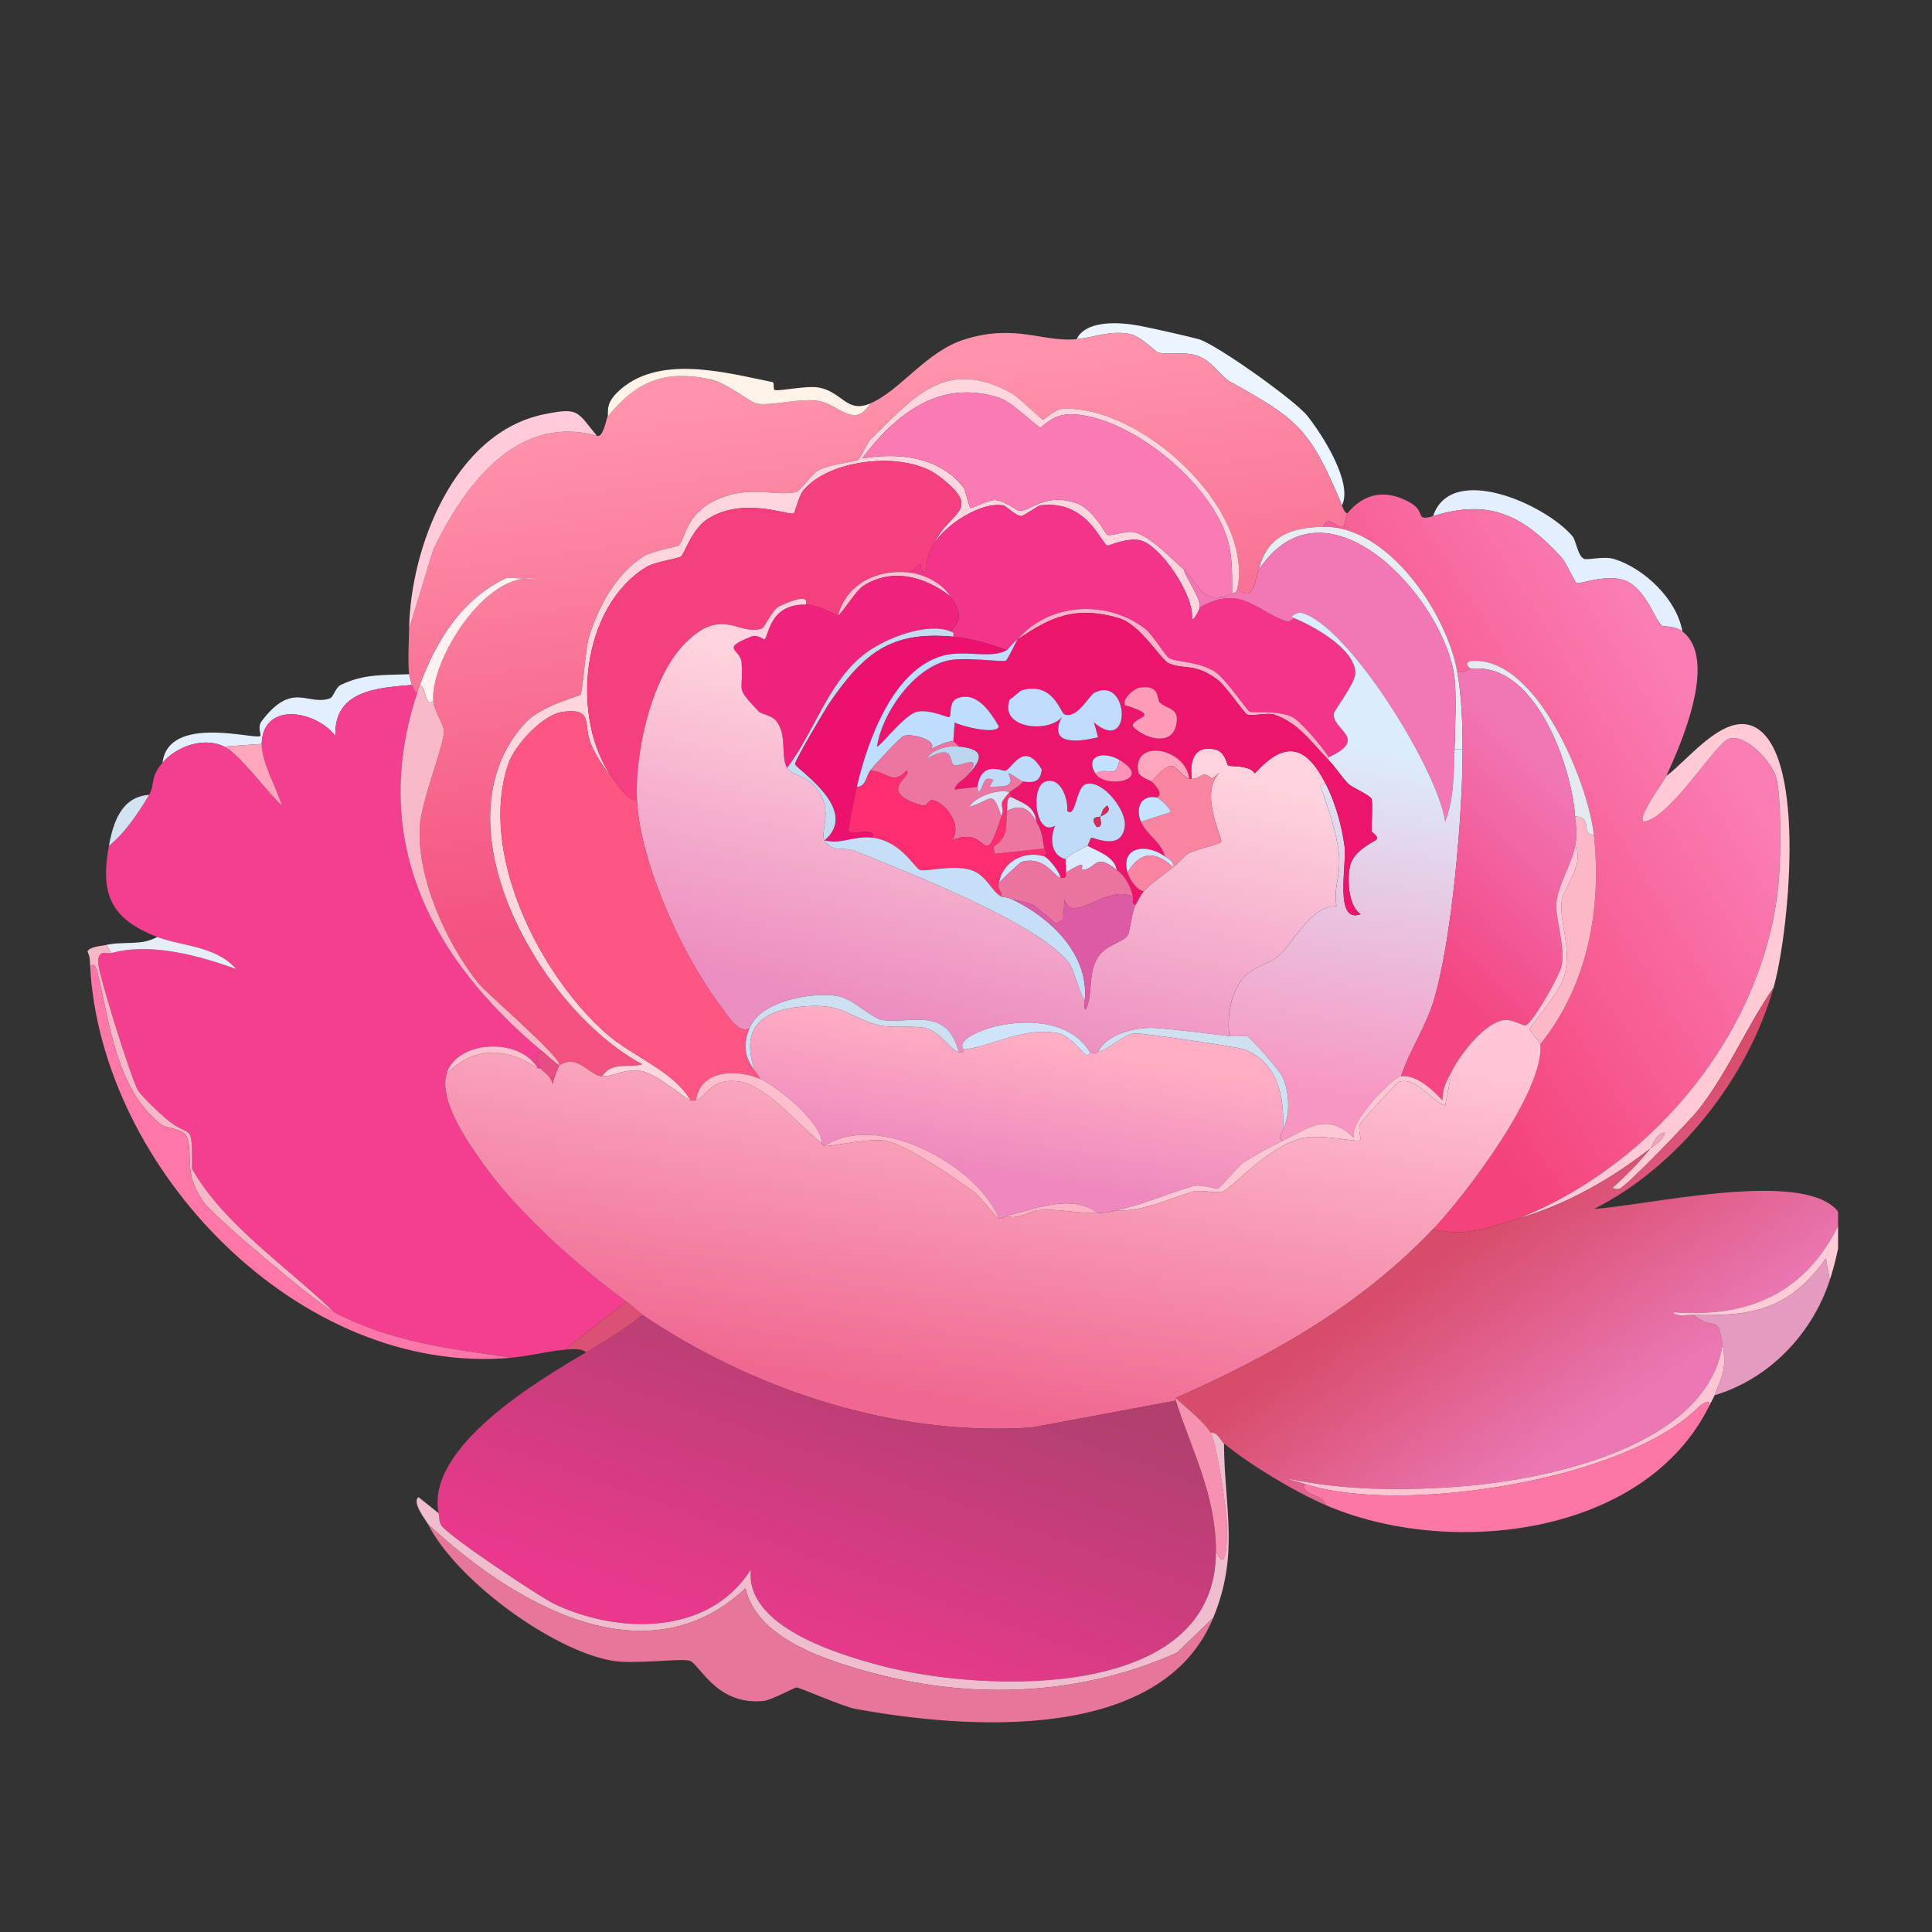
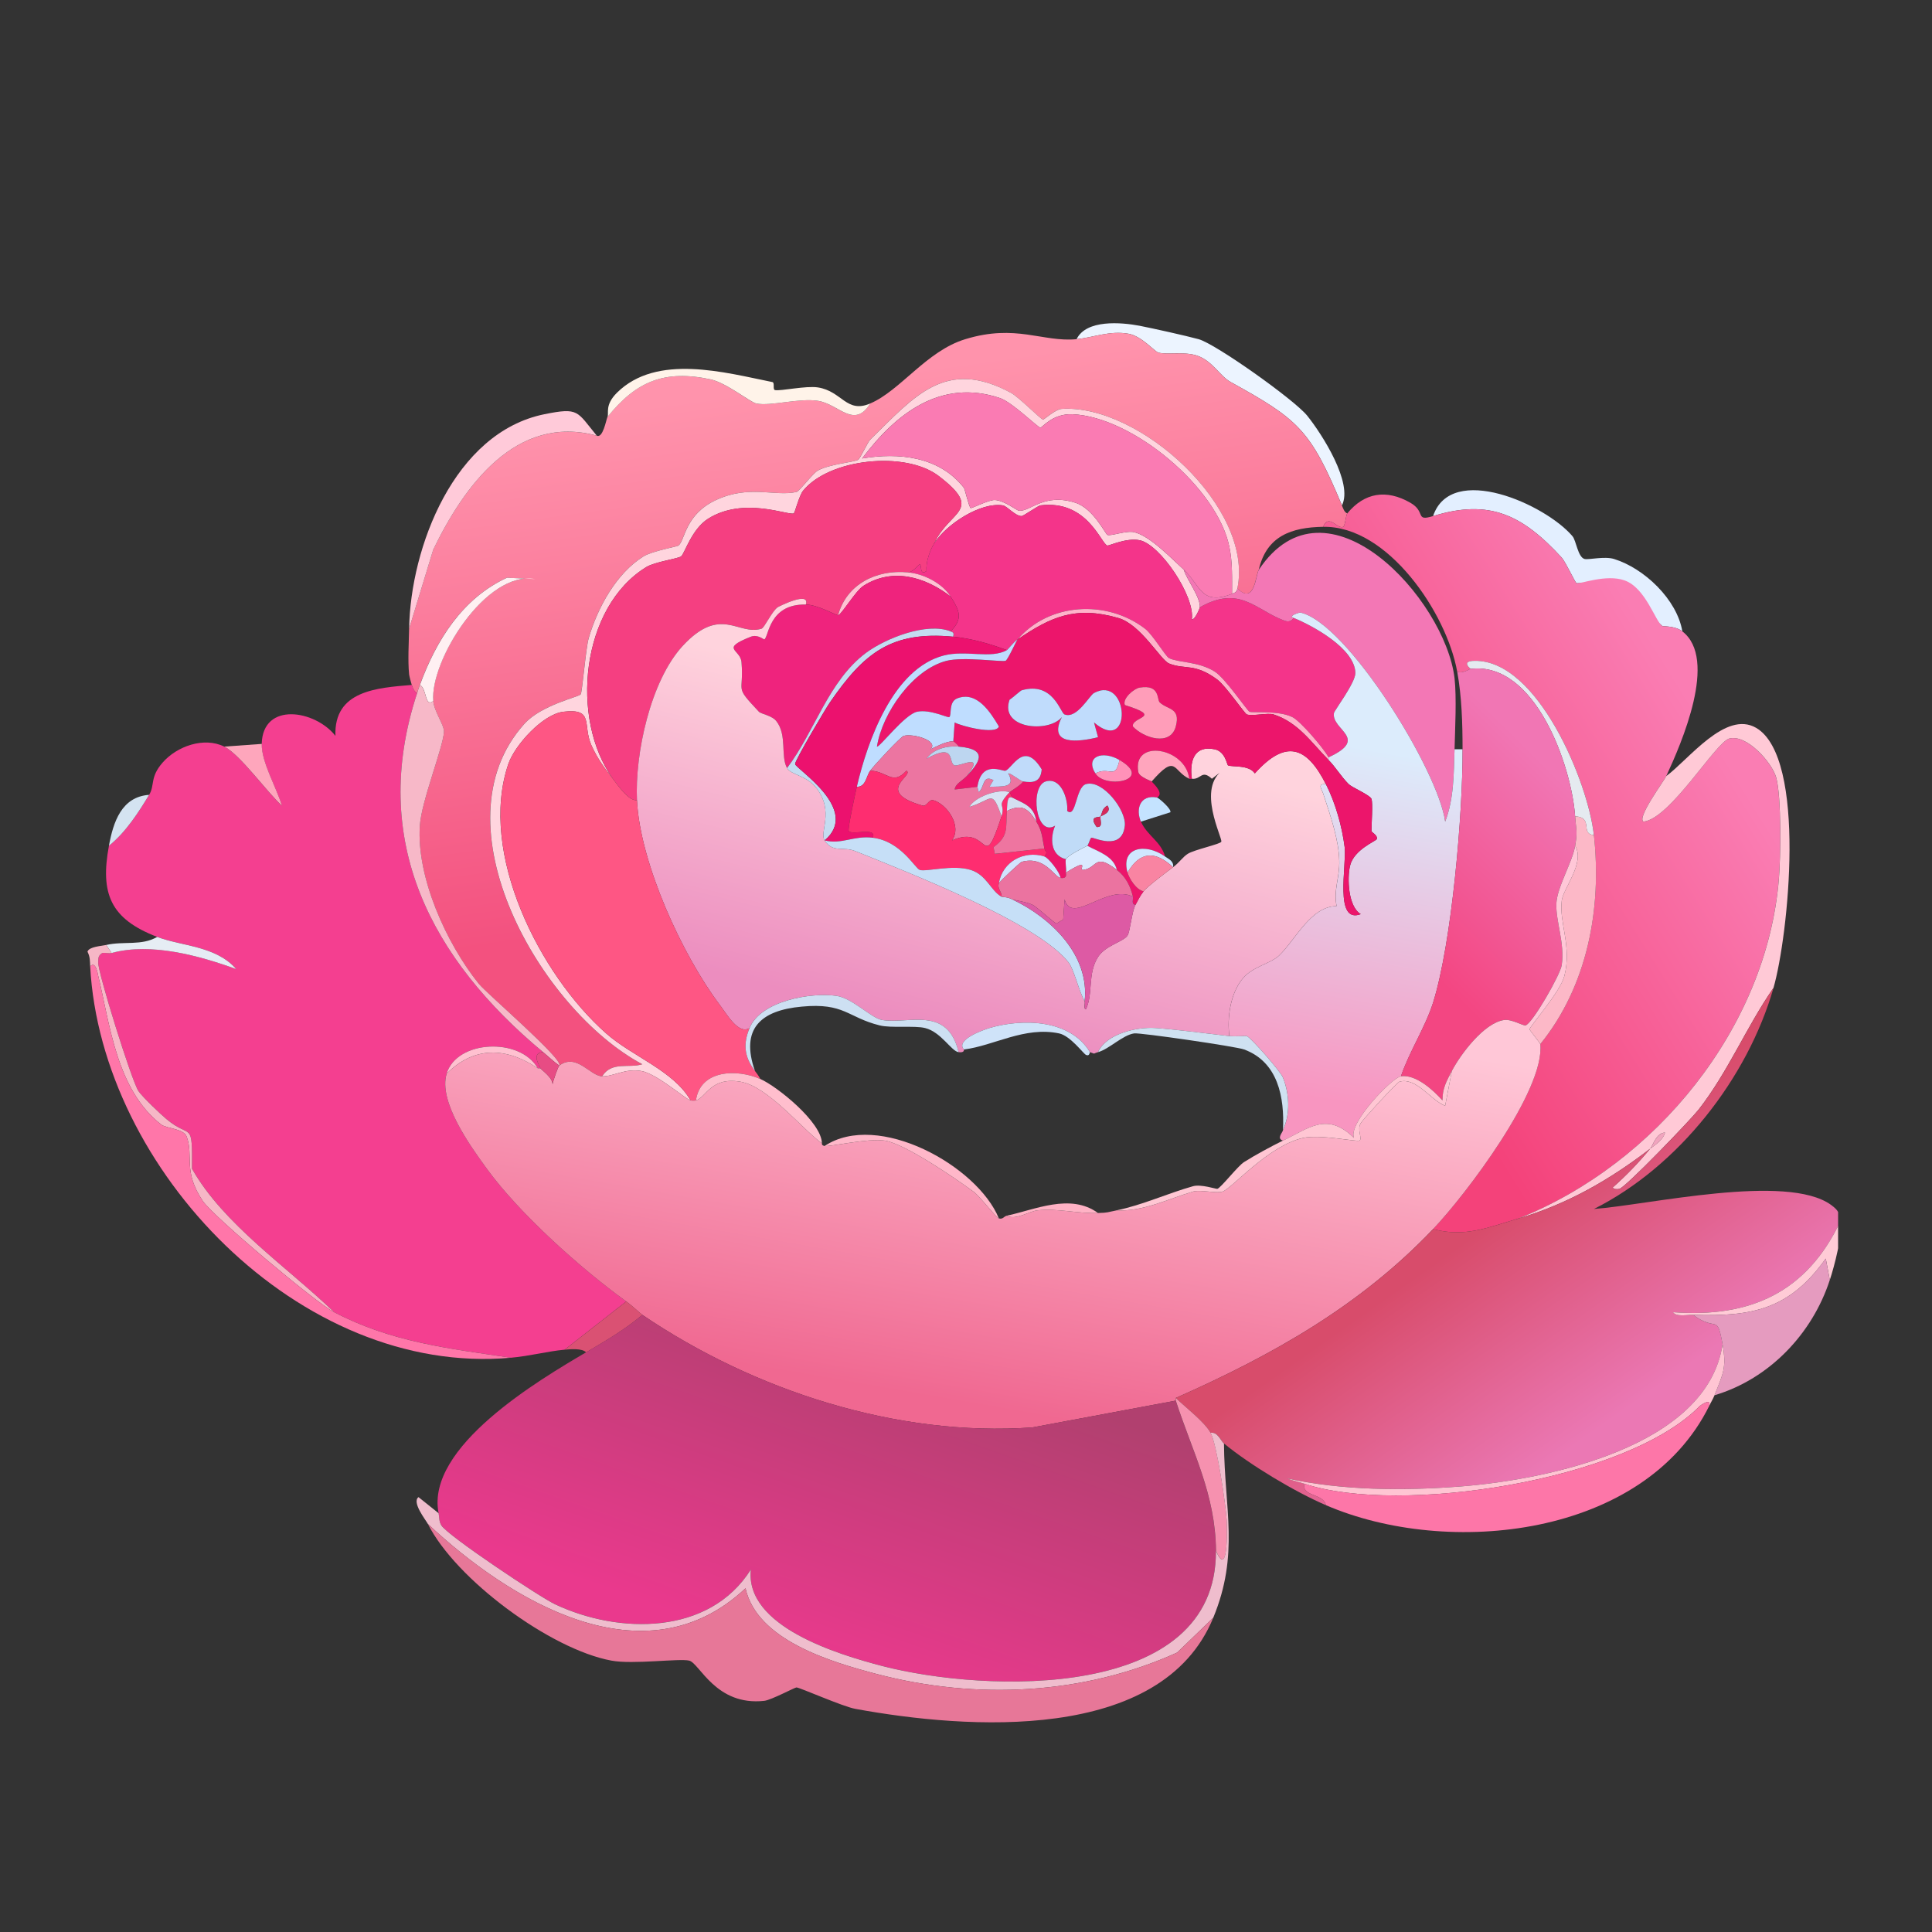
<svg xmlns="http://www.w3.org/2000/svg" width="182" height="182" viewBox="0 0 182 182" fill="none">
  <rect x="0" y="0" width="182" height="182" fill="#333333" stroke="none" />
  <g clip-path="url(#clip0_1227_45040)">
    <path d="M126.416 47.605C123.436 40.46 122.325 39.525 115.937 35.99C114.876 35.41 114.195 33.92 112.654 33.465C111.417 33.112 109.902 33.44 109.119 33.213C108.766 33.112 107.554 31.672 106.342 31.445C104.524 31.117 103.009 31.799 101.418 31.95C102.327 30.082 105.61 30.359 107.352 30.688C108.64 30.94 111.695 31.622 112.907 31.95C114.498 32.38 121.896 37.632 123.133 39.147C124.573 40.939 127.476 45.51 126.416 47.605Z" fill="#ECF4FF" />
    <path d="M101.412 31.952C103.002 31.8 104.517 31.118 106.335 31.447C107.547 31.674 108.759 33.113 109.113 33.214C109.896 33.441 111.411 33.113 112.648 33.467C114.188 33.921 114.87 35.411 115.931 35.992C122.319 39.527 123.43 40.461 126.41 47.607C126.511 47.859 126.637 48.264 126.915 48.364C126.788 48.516 126.713 49.526 126.536 49.627C126.006 49.905 125.172 48.339 124.642 49.627C121.662 49.678 119.314 50.486 118.582 53.667C118.279 54.122 118.203 57.051 116.562 55.435C118.127 47.834 107.345 38.062 100.023 38.517C99.442 38.542 98.356 39.527 98.255 39.527C98.053 39.527 95.983 37.406 95.225 37.002C89.039 33.669 86.135 37.355 81.969 41.421C81.741 41.648 81.034 43.188 80.832 43.314C80.454 43.542 78.13 43.718 77.045 44.324C76.565 44.577 75.302 46.294 75.025 46.344C72.979 46.799 70.606 45.638 67.45 47.102C64.52 48.465 64.546 50.864 63.914 51.395C63.788 51.496 61.465 51.9 60.632 52.405C58.056 53.995 56.289 57.253 55.456 60.106C55.178 61.066 54.85 65.207 54.698 65.409C54.521 65.661 51.011 66.393 49.395 68.186C40.861 77.655 50.936 95.154 60.506 100.254C59.218 100.658 57.627 99.951 56.718 101.391C55.582 101.365 54.319 99.168 52.678 100.381C53.158 99.85 45.835 93.588 45.103 92.679C42.048 88.892 39.219 82.629 39.548 77.781C39.699 75.458 41.745 70.408 41.82 68.944C41.846 68.287 40.911 67.075 40.81 66.04C40.482 62.278 45.759 53.718 50.406 54.551L47.754 54.425C43.537 56.369 41.088 60.333 39.548 64.525C39.447 64.777 39.371 65.03 39.295 65.282C39.017 65.181 38.866 64.752 38.79 64.525C38.74 64.399 38.538 63.616 38.538 63.515C38.411 62.252 38.513 60.535 38.538 59.222L40.81 51.773C43.689 45.84 48.587 38.971 56.213 41.042C56.794 41.32 57.097 39.577 57.223 39.274C59.925 35.916 62.602 34.805 66.945 35.739C68.434 36.068 70.656 37.886 71.237 38.012C72.601 38.29 75.252 37.482 77.045 37.759C79.014 38.062 80.454 40.461 81.969 38.012C84.822 36.8 87.271 33.063 90.933 31.952C95.705 30.487 98.23 32.255 101.412 31.952Z" fill="url(#paint0_linear_1227_45040)" />
    <path d="M81.976 38.011C80.461 40.461 79.022 38.062 77.052 37.759C75.259 37.481 72.608 38.289 71.245 38.011C70.664 37.885 68.442 36.067 66.952 35.739C62.609 34.805 59.932 35.916 57.23 39.274C57.382 38.895 56.953 38.163 58.114 37.001C61.877 33.264 68.341 35.108 72.76 35.991C73.012 36.042 72.76 36.698 73.012 36.749C73.567 36.85 75.916 36.32 77.052 36.496C79.325 36.85 79.729 38.971 81.976 38.011Z" fill="#FFF3E9" />
    <path d="M116.566 55.435C116.491 55.789 116.364 55.814 116.061 55.94C116.061 54.476 116.112 52.961 115.809 51.522C114.698 45.966 106.719 39.275 101.037 39.023C99.143 38.947 98.184 40.285 98.007 40.285C97.78 40.285 95.381 37.911 94.219 37.507C88.639 35.614 84.372 38.972 81.216 43.189C84.65 42.608 88.488 42.987 90.811 45.966C90.886 46.067 91.29 47.81 91.442 47.86C91.543 47.911 93.134 47.077 93.715 47.103C94.573 47.128 95.836 48.113 95.987 48.113C97.098 48.188 98.335 46.421 101.29 47.355C102.981 47.885 104.118 50.284 104.32 50.385C104.598 50.537 106.087 49.956 106.845 50.133C108.335 50.486 110.355 52.607 111.516 53.668C111.794 54.602 113.082 56.243 113.031 57.203C113.031 57.279 112.551 58.44 112.274 58.339C112.577 56.142 109.269 51.269 107.35 50.89C106.138 50.638 104.471 51.42 104.32 51.395C103.739 51.269 102.451 47.052 98.007 47.608C97.805 47.633 96.391 48.618 96.24 48.618C95.634 48.618 94.851 47.658 94.472 47.608C92.351 47.279 89.144 49.4 88.033 51.143C89.422 48.087 92.755 48.138 88.412 44.83C85.281 42.456 78.135 43.189 75.66 46.219C75.282 46.673 74.878 48.315 74.777 48.365C74.272 48.592 70.055 46.749 66.697 48.87C65.156 49.855 64.5 52.127 64.171 52.405C63.894 52.633 61.722 52.91 60.889 53.415C54.728 57.178 53.667 67.707 57.733 73.363C56.899 72.277 56.293 71.495 55.712 70.207C54.854 68.288 56.016 66.697 53.061 67.05C51.142 67.278 48.491 70.182 47.885 71.974C45.032 80.358 50.839 91.821 57.101 97.351C59.551 99.523 63.464 100.861 65.055 103.664C64.601 103.563 61.848 101.113 60.384 100.886C58.869 100.634 57.808 101.416 56.722 101.391C57.632 99.952 59.222 100.659 60.51 100.255C50.94 95.154 40.865 77.656 49.4 68.187C51.016 66.394 54.526 65.662 54.703 65.409C54.854 65.207 55.182 61.066 55.46 60.107C56.293 57.253 58.061 53.996 60.636 52.405C61.47 51.9 63.793 51.496 63.919 51.395C64.55 50.865 64.525 48.466 67.454 47.103C70.61 45.638 72.984 46.8 75.029 46.345C75.307 46.295 76.569 44.578 77.049 44.325C78.135 43.719 80.458 43.542 80.837 43.315C81.039 43.189 81.746 41.648 81.973 41.421C86.139 37.356 89.043 33.669 95.23 37.002C95.987 37.406 98.058 39.528 98.26 39.528C98.361 39.528 99.446 38.543 100.027 38.517C107.35 38.063 118.132 47.835 116.566 55.435Z" fill="#FFD5DE" />
    <path d="M116.065 55.941C113.111 57.102 113.086 55.108 111.52 53.669C110.359 52.608 108.339 50.487 106.849 50.133C106.091 49.957 104.602 50.537 104.324 50.386C104.122 50.285 102.986 47.886 101.294 47.356C98.34 46.422 97.102 48.189 95.991 48.113C95.84 48.113 94.577 47.129 93.719 47.103C93.138 47.078 91.547 47.911 91.446 47.861C91.295 47.81 90.891 46.068 90.815 45.967C88.492 42.987 84.654 42.609 81.22 43.19C84.376 38.973 88.643 35.614 94.224 37.508C95.385 37.912 97.784 40.286 98.011 40.286C98.188 40.286 99.148 38.947 101.041 39.023C106.723 39.276 114.702 45.967 115.813 51.522C116.116 52.961 116.065 54.477 116.065 55.941Z" fill="#FA7BB3" />
    <path d="M56.216 41.039C48.591 38.969 43.692 45.837 40.814 51.771L38.541 59.219C38.667 51.569 42.783 40.736 51.292 39.019C54.55 38.363 54.323 38.741 56.216 41.039Z" fill="#FFCAD9" />
    <path d="M88.036 51.139C87.606 51.795 87.203 52.957 87.278 53.79C86.597 54.295 86.849 53.134 86.647 53.159C86.571 53.159 85.965 53.942 85.511 53.916C82.582 53.639 79.754 55.002 78.946 57.956C78.794 57.982 77.052 56.972 75.915 56.947C76.345 55.633 73.391 57.123 73.264 57.199C72.709 57.603 72.027 59.118 71.749 59.219C69.552 59.926 67.911 56.947 64.3 60.86C61.27 64.168 59.806 71.011 60.008 75.379C59.25 75.455 58.341 74.167 57.735 73.359C53.67 67.703 54.73 57.174 60.892 53.411C61.725 52.906 63.896 52.629 64.174 52.401C64.502 52.124 65.159 49.851 66.699 48.866C70.057 46.745 74.274 48.589 74.779 48.361C74.88 48.311 75.284 46.669 75.663 46.215C78.138 43.185 85.284 42.453 88.415 44.826C92.758 48.134 89.425 48.084 88.036 51.139Z" fill="#F53F81" />
-     <path d="M158.482 59.473C157.8 58.943 156.664 59.019 156.588 58.968C155.932 58.514 155.023 55.383 153.053 54.676C151.286 54.044 148.836 55.054 148.508 54.928C148.382 54.878 147.498 52.959 147.119 52.529C143.407 48.489 140.302 46.974 134.999 48.615C136.716 43.54 145.579 47.505 148.129 50.509C148.483 50.913 148.634 52.479 149.266 52.656C149.644 52.757 151.134 52.378 152.043 52.656C154.896 53.539 157.977 56.468 158.482 59.473Z" fill="#E3EFFF" />
+     <path d="M158.482 59.473C157.8 58.943 156.664 59.019 156.588 58.968C151.286 54.044 148.836 55.054 148.508 54.928C148.382 54.878 147.498 52.959 147.119 52.529C143.407 48.489 140.302 46.974 134.999 48.615C136.716 43.54 145.579 47.505 148.129 50.509C148.483 50.913 148.634 52.479 149.266 52.656C149.644 52.757 151.134 52.378 152.043 52.656C154.896 53.539 157.977 56.468 158.482 59.473Z" fill="#E3EFFF" />
    <path d="M134.997 48.618C140.3 46.977 143.406 48.492 147.117 52.532C147.496 52.962 148.38 54.881 148.506 54.931C148.835 55.057 151.284 54.047 153.051 54.679C155.021 55.386 155.93 58.517 156.586 58.971C156.662 59.022 157.798 58.946 158.48 59.476C161.864 62.077 158.404 70.006 156.965 73.112C156.763 73.566 154.162 77.05 154.819 77.404C157.344 77.126 161.611 69.93 162.899 69.576C164.54 69.147 166.914 71.824 167.318 73.238C167.823 75.056 167.747 80.788 167.57 82.833C166.409 96.872 155.93 109.649 143.077 114.775C140.022 115.684 137.977 116.568 134.997 115.785C138.027 112.603 145.552 102.705 145.097 98.362C149.542 92.883 150.905 85.585 150.148 78.667C149.617 73.718 144.87 62.153 138.911 62.254C138.204 62.254 137.926 62.481 138.532 63.011C138.457 63.011 137.724 63.516 137.27 63.264C136.285 57.759 130.73 49.502 124.645 49.629C125.175 48.341 126.008 49.906 126.538 49.629C126.715 49.528 126.791 48.517 126.917 48.366C128.533 46.396 130.604 46.068 132.851 47.356C134.366 48.215 133.255 49.149 134.997 48.618Z" fill="url(#paint1_linear_1227_45040)" />
    <path d="M113.034 57.202C116.796 55.081 118.261 57.455 120.988 58.465C121.669 58.717 121.821 58.187 121.871 58.212C123.664 58.944 127.629 61.091 127.679 63.389C127.704 64.298 125.684 66.949 125.659 67.176C125.407 68.767 129.043 69.55 125.154 71.343C124.649 70.433 122.503 67.934 121.745 67.555C120.432 66.898 118.008 67.176 117.705 67.05C117.478 66.949 115.407 63.868 114.423 63.262C112.908 62.303 110.989 62.429 110.13 62C109.802 61.848 108.59 59.778 107.857 59.222C104.221 56.445 98.793 56.798 95.864 60.232C95.434 60.535 94.954 61.192 94.853 61.242C93.212 60.636 91.571 60.157 89.803 59.98C89.854 59.651 89.879 59.601 89.551 59.475C90.738 58.288 90.409 57.531 89.551 56.192C88.743 54.93 87.001 54.046 85.511 53.92C85.965 53.945 86.571 53.162 86.647 53.162C86.849 53.137 86.597 54.298 87.278 53.793C87.203 52.96 87.606 51.799 88.036 51.142C89.147 49.4 92.354 47.279 94.475 47.607C94.853 47.657 95.636 48.617 96.242 48.617C96.394 48.617 97.808 47.632 98.01 47.607C102.454 47.051 103.742 51.268 104.322 51.395C104.474 51.42 106.14 50.637 107.352 50.89C109.271 51.268 112.579 56.142 112.276 58.339C112.554 58.44 113.034 57.278 113.034 57.202Z" fill="#F4348A" />
-     <path d="M137.272 63.262C137.702 65.61 137.777 68.186 137.777 70.584H137.02C137.07 68.665 137.222 65.711 137.02 63.893C136.136 56.419 124.925 44.147 118.587 53.666C119.319 50.485 121.667 49.677 124.647 49.626C130.732 49.5 136.288 57.757 137.272 63.262Z" fill="#E8EDF1" />
    <path d="M137.023 70.584C136.947 72.857 136.972 75.256 136.139 77.402C135.508 72.605 126.897 58.666 122.504 57.707C122.428 57.681 121.291 58.035 121.872 58.212C121.822 58.186 121.67 58.717 120.988 58.464C118.261 57.454 116.797 55.081 113.035 57.202C113.085 56.242 111.797 54.601 111.52 53.667C113.085 55.106 113.11 57.101 116.065 55.939C116.368 55.813 116.494 55.788 116.57 55.434C118.211 57.05 118.287 54.121 118.59 53.667C124.928 44.147 136.139 56.419 137.023 63.893C137.225 65.711 137.073 68.665 137.023 70.584Z" fill="#F377B5" />
    <path d="M85.513 53.918C87.003 54.044 88.745 54.928 89.553 56.191C87.155 54.347 84.099 53.438 81.347 55.181C80.59 55.66 79.276 57.908 78.948 57.958C79.756 55.004 82.584 53.64 85.513 53.918Z" fill="#FFC2D3" />
    <path d="M89.547 56.19C90.405 57.529 90.734 58.286 89.547 59.473C87.3 58.589 83.436 60.129 81.593 61.493C78.033 64.144 76.745 68.942 74.144 72.35C73.513 71.24 74.169 69.245 73.134 67.932C72.73 67.401 71.67 67.25 71.493 67.048C69.094 64.498 70.104 65.407 69.852 62.377C69.751 61.139 67.781 61.139 70.735 59.978C71.367 59.725 71.947 60.255 71.998 60.23C72.427 60.028 72.402 56.872 75.912 56.948C77.048 56.973 78.79 57.983 78.942 57.958C79.27 57.907 80.583 55.66 81.341 55.18C84.093 53.438 87.148 54.347 89.547 56.19Z" fill="#EF237D" />
    <path d="M40.819 66.039C39.986 66.67 40.238 64.877 39.557 64.524C41.097 60.332 43.546 56.368 47.763 54.424L50.414 54.55C45.768 53.717 40.491 62.277 40.819 66.039Z" fill="#FFF0F2" />
    <path d="M75.912 56.949C72.402 56.873 72.427 60.03 71.998 60.232C71.947 60.257 71.367 59.727 70.735 59.979C67.781 61.141 69.75 61.141 69.851 62.378C70.104 65.408 69.094 64.499 71.493 67.049C71.669 67.251 72.73 67.403 73.134 67.933C74.169 69.246 73.513 71.241 74.144 72.352C74.523 73.008 76.013 73.059 76.922 74.246C78.613 76.468 77.174 78.387 77.679 79.169C78.462 80.382 79.396 79.7 80.583 80.18C85.33 82.099 97.728 86.896 100.657 90.659C101.162 91.29 101.642 93.385 102.172 94.32C102.248 94.446 102.046 95.077 102.298 95.077C103.005 93.562 102.425 91.744 103.435 90.153C104.116 89.068 105.833 88.714 106.212 88.133C106.465 87.755 106.616 85.861 106.97 85.23C107.197 84.8 107.424 84.346 107.727 83.967C108.131 83.462 109.899 82.149 110.505 81.695C111.111 81.24 111.439 80.71 111.894 80.432C112.474 80.053 114.949 79.523 115.05 79.296C115.201 78.968 112.626 74.17 115.302 72.478L114.166 73.362C113.181 72.453 113.156 73.463 112.272 73.362C112.045 71.721 112.474 70.18 114.419 70.584C115.429 70.786 115.58 72.049 115.681 72.099C116.06 72.276 117.651 72.024 118.206 72.857C121.11 69.625 123.08 70.281 124.898 73.867C124.064 73.816 124.494 74.321 124.645 74.751C125.403 77.048 126.11 79.144 126.16 81.063C126.211 82.679 125.605 83.79 125.908 85.356C123.458 85.381 122.044 88.537 120.479 90.027C119.671 90.785 117.979 91.062 117.07 92.174C115.908 93.562 115.58 95.835 115.807 97.602C113.56 97.35 110.959 96.996 108.863 96.845C107.096 96.719 104.217 97.375 103.435 99.117C102.879 99.269 103.283 99.319 102.677 99.117C100.834 96.037 96.39 95.911 93.208 96.845C92.627 97.022 89.976 97.956 90.809 98.865C90.784 98.865 90.91 99.193 90.304 99.117C89.244 94.724 85.658 96.491 83.108 96.087C82.098 95.936 80.33 94.042 78.815 93.815C76.417 93.461 71.669 94.269 70.609 96.845C69.574 97.501 68.463 95.532 67.831 94.698C64.271 90.002 60.282 81.265 60.004 75.382C59.802 71.014 61.266 64.171 64.296 60.863C67.907 56.949 69.548 59.929 71.745 59.222C72.023 59.121 72.705 57.605 73.26 57.202C73.386 57.126 76.341 55.636 75.912 56.949Z" fill="url(#paint2_linear_1227_45040)" />
    <path d="M125.156 71.343V71.595C123.515 69.929 122.303 68.06 119.979 67.303C119.424 67.126 118.01 67.479 117.454 67.303C117.252 67.227 115.46 64.601 114.677 64.02C112.531 62.429 111.647 63.111 110.132 62.505C109.324 62.177 107.48 58.819 105.334 58.212C101.294 57.051 98.996 58.111 95.865 60.233C98.794 56.798 104.223 56.445 107.859 59.222C108.591 59.778 109.804 61.849 110.132 62C110.99 62.429 112.909 62.303 114.424 63.263C115.409 63.869 117.48 66.949 117.707 67.05C118.01 67.176 120.434 66.899 121.747 67.555C122.505 67.934 124.651 70.434 125.156 71.343Z" fill="#FFB2CA" />
    <path d="M137.023 70.584H137.781C137.806 76.619 136.771 88.79 135.003 94.446C134.246 96.819 132.781 99.016 131.973 101.39C131.14 101.516 126.948 105.859 127.554 107.197C125.004 104.698 123.312 106.288 120.863 107.45C120.206 107.248 120.863 106.667 120.863 106.44C121.57 104.925 121.469 103.056 120.863 101.516C120.661 100.96 117.833 97.728 117.454 97.602C117.378 97.577 116.393 97.653 115.813 97.602C115.585 95.835 115.914 93.562 117.075 92.173C117.984 91.062 119.676 90.784 120.484 90.027C122.05 88.537 123.464 85.381 125.913 85.356C125.61 83.79 126.216 82.679 126.165 81.063C126.115 79.144 125.408 77.048 124.65 74.751C124.499 74.321 124.07 73.816 124.903 73.867C125.812 75.659 126.418 77.831 126.67 79.801C126.872 81.518 125.66 87.073 128.185 86.113C126.999 85.406 126.898 82.755 127.175 81.568C127.529 80.028 129.65 79.22 129.7 79.043C129.801 78.664 129.195 78.412 129.195 78.285C129.195 77.629 129.347 75.659 129.195 75.255C129.069 74.902 127.352 74.17 127.049 73.867C126.342 73.16 125.787 72.225 125.155 71.594V71.342C129.044 69.549 125.408 68.766 125.66 67.175C125.686 66.948 127.706 64.297 127.68 63.388C127.63 61.09 123.666 58.944 121.873 58.211C121.292 58.035 122.428 57.681 122.504 57.706C126.898 58.666 135.508 72.604 136.139 77.402C136.973 75.255 136.947 72.857 137.023 70.584Z" fill="url(#paint3_linear_1227_45040)" />
    <path d="M125.155 71.597C125.787 72.228 126.342 73.162 127.049 73.869C127.352 74.172 129.069 74.904 129.196 75.258C129.347 75.662 129.196 77.632 129.196 78.288C129.196 78.414 129.802 78.667 129.701 79.046C129.65 79.222 127.529 80.03 127.176 81.571C126.898 82.757 126.999 85.409 128.186 86.116C125.661 87.075 126.873 81.52 126.671 79.803C126.418 77.834 125.812 75.662 124.903 73.869C123.085 70.284 121.115 69.627 118.212 72.859C117.656 72.026 116.065 72.278 115.687 72.102C115.586 72.051 115.434 70.789 114.424 70.587C112.48 70.183 112.05 71.723 112.278 73.364C112.177 73.364 112.076 73.389 112.025 73.364C111.697 70.435 106.647 69.551 107.228 72.733C107.329 73.213 108.44 73.566 108.49 73.617C108.818 73.97 109.652 74.778 108.995 75.132C107.379 74.829 106.975 76.243 107.48 77.404C108.061 78.717 109.374 79.273 109.753 80.687C107.909 79.374 105.536 79.803 106.218 82.202C106.394 82.783 107.026 83.818 107.733 83.969C107.43 84.348 107.202 84.803 106.975 85.232C106.546 85.207 106.773 84.752 106.723 84.475C106.495 83.49 106.041 82.581 105.208 81.949C104.905 80.636 103.44 80.232 102.43 79.677C102.531 79.626 102.708 78.945 102.809 78.919C103.011 78.844 105.713 80.258 105.965 77.783C106.117 76.319 103.869 73.415 102.304 73.869C101.319 74.172 101.395 77.127 100.536 76.394C100.637 75.308 99.981 73.188 98.516 73.617C97.001 74.071 97.557 78.919 99.4 77.783C98.92 78.919 98.945 80.586 100.41 80.939C100.309 81.167 100.486 81.874 100.41 82.202C100.36 82.227 100.637 82.808 99.905 82.707C99.855 82.177 98.769 80.813 98.39 80.687C98.769 80.182 98.466 80.283 98.39 79.929C98.163 78.894 98.213 78.364 97.632 77.404C97.456 75.915 96.395 75.687 95.36 75.132C95.335 75.106 95.133 74.627 95.107 74.627C95.234 74.501 96.244 73.92 96.37 73.617C97.329 73.768 98.037 73.692 98.138 72.481C96.471 69.728 95.41 72.329 94.729 72.607C94.451 72.708 92.481 71.546 92.077 74.122L89.931 74.374C90.007 73.819 90.638 73.566 91.067 73.112C92.128 71.95 93.289 70.587 90.31 70.334C90.285 70.208 89.83 69.829 89.805 69.829L89.931 68.062C90.562 68.415 93.845 69.248 94.097 68.44C93.289 67.077 92.027 65.082 90.183 65.789C89.325 66.117 89.678 67.38 89.426 67.557C89.3 67.658 87.633 66.799 86.396 67.052C85.209 67.304 82.836 70.46 82.608 70.334C83.113 67.153 85.992 63.062 89.174 62.254C90.764 61.85 94.375 62.38 94.729 62.254C94.931 62.178 95.713 60.411 95.865 60.234C98.996 58.113 101.294 57.052 105.334 58.214C107.48 58.82 109.323 62.178 110.131 62.507C111.646 63.112 112.53 62.431 114.677 64.022C115.459 64.602 117.252 67.228 117.454 67.304C118.01 67.481 119.424 67.127 119.979 67.304C122.302 68.062 123.514 69.93 125.155 71.597ZM107.354 64.779C106.849 64.855 105.713 65.789 105.965 66.42C109.702 67.582 106.546 67.506 106.723 68.44C107.733 69.526 110.258 70.334 110.763 68.44C111.242 66.648 109.98 66.875 109.248 66.168C108.97 65.89 109.298 64.451 107.354 64.779ZM96.244 65.032C96.143 65.057 95.335 65.789 95.107 65.915C94.123 68.668 98.794 69.072 100.031 67.557C98.668 70.258 101.597 69.905 103.44 69.45L103.061 68.062C106.723 71.193 106.369 63.517 103.061 65.284C102.632 65.511 101.445 67.759 100.284 67.304C99.88 67.153 99.223 64.173 96.244 65.032ZM103.188 72.859C104.122 74.374 108.743 73.516 105.46 71.597C103.844 70.662 102.203 71.268 103.188 72.859Z" fill="#EC156B" />
    <path d="M89.544 59.474C89.873 59.6 89.847 59.651 89.797 59.979C83.989 59.424 81.388 61.494 78.182 66.166C77.778 66.746 74.874 71.645 74.899 71.973C74.95 72.428 81.136 76.266 77.677 79.17C77.172 78.387 78.611 76.468 76.919 74.246C76.01 73.059 74.52 73.008 74.142 72.352C76.742 68.943 78.03 64.145 81.591 61.494C83.434 60.131 87.297 58.59 89.544 59.474Z" fill="#C4DCF1" />
    <path d="M89.802 59.98C91.57 60.157 93.211 60.636 94.852 61.242C93.388 62.101 90.989 61.217 88.918 61.747C84.121 62.985 81.722 69.802 80.712 74.12C80.586 74.701 79.828 78.11 79.955 78.286C80.308 78.716 82.606 77.857 82.227 78.918C80.434 78.69 79.298 79.574 77.682 79.17C81.141 76.266 74.955 72.428 74.904 71.974C74.879 71.645 77.783 66.747 78.187 66.166C81.394 61.495 83.995 59.424 89.802 59.98Z" fill="#EC116E" />
    <path d="M89.805 69.825C89.148 69.825 88.24 70.304 87.659 70.582C88.467 69.774 85.992 69.067 85.134 69.32C84.856 69.395 82.306 72.123 81.977 72.602C81.599 73.107 81.573 74.142 80.715 74.117C81.725 69.799 84.124 62.982 88.921 61.745C90.992 61.214 93.391 62.098 94.855 61.239C94.956 61.189 95.436 60.532 95.865 60.23C95.714 60.406 94.931 62.174 94.729 62.249C94.375 62.376 90.764 61.846 89.174 62.249C85.992 63.057 83.114 67.148 82.609 70.33C82.836 70.456 85.209 67.3 86.396 67.047C87.633 66.795 89.3 67.653 89.426 67.552C89.679 67.375 89.325 66.113 90.184 65.785C92.027 65.078 93.29 67.072 94.098 68.436C93.845 69.244 90.562 68.411 89.931 68.057L89.805 69.825Z" fill="#BFDDFF" />
    <path d="M150.146 78.665C148.808 78.564 150.172 77.023 148.379 76.897C148.051 72.15 144.617 62.277 138.531 63.009C137.925 62.479 138.203 62.252 138.91 62.252C144.869 62.151 149.616 73.715 150.146 78.665Z" fill="#E5EAF0" />
    <path d="M148.383 76.896C148.458 78.159 148.635 78.234 148.383 79.674C148.13 81.214 146.691 83.537 146.615 85.103C146.539 86.769 147.423 88.84 147.12 90.91C146.994 91.819 144.342 96.44 143.711 96.591C143.459 96.642 142.423 95.986 141.691 96.087C139.823 96.339 137.601 99.293 136.767 100.884C136.262 101.869 135.884 102.5 135.884 103.662C135.025 102.702 133.384 101.187 131.97 101.389C132.778 99.016 134.242 96.819 135 94.445C136.767 88.789 137.803 76.618 137.777 70.584C137.777 68.185 137.702 65.609 137.272 63.261C137.727 63.513 138.459 63.008 138.535 63.008C144.62 62.276 148.054 72.149 148.383 76.896Z" fill="url(#paint4_linear_1227_45040)" />
-     <path d="M38.539 63.513C38.539 63.614 38.741 64.397 38.792 64.523C35.484 64.8 31.444 65.053 31.595 69.32C29.701 66.896 24.752 66.063 24.651 70.078L21.116 70.33C19.222 69.396 16.672 70.28 15.309 71.845C15.889 67.199 24.247 69.775 24.525 69.32C24.626 69.169 24.222 68.512 24.651 67.931C27.555 64.094 28.994 66.543 31.09 65.785C31.393 65.684 31.62 64.75 32.1 64.523C34.322 63.462 36.039 63.614 38.539 63.513Z" fill="#E4EFFD" />
    <path d="M38.795 64.522C38.87 64.75 39.022 65.179 39.3 65.28C34.704 79.243 40.663 90.379 51.167 99.116C50.157 99.166 50.612 100.05 50.915 100.631H50.662C48.996 97.702 43.037 97.954 42.077 101.136C41.269 103.762 44.299 107.953 45.865 110.1C48.945 114.342 54.728 119.518 58.995 122.599L53.188 127.144C51.571 127.295 49.88 127.75 48.137 127.901C42.178 127.017 36.901 126.437 31.472 123.609C27.078 119.367 21.044 115.326 18.089 110.1C18.114 105.428 18.014 107.373 15.691 105.428C15.11 104.949 13.393 103.307 13.039 102.777C12.383 101.767 9.201 91.54 9.252 90.657C9.277 90.228 9.226 90.051 9.63 89.773C9.908 89.722 10.287 89.849 10.514 89.773C14.226 88.763 18.771 90.025 22.256 91.288C20.337 89.091 17.13 89.142 14.807 88.258C10.388 86.566 9.428 84.167 10.262 79.673C11.878 78.385 13.115 76.415 14.049 74.875C14.605 73.966 14.1 73.234 15.312 71.845C16.675 70.28 19.226 69.396 21.119 70.33C22.609 71.062 25.185 74.673 26.548 75.885C26.068 74.244 24.604 71.769 24.654 70.078C24.755 66.063 29.704 66.896 31.598 69.32C31.447 65.053 35.487 64.8 38.795 64.522Z" fill="#F43F90" />
    <path d="M40.814 66.037C40.915 67.073 41.849 68.285 41.824 68.941C41.748 70.406 39.703 75.456 39.551 77.779C39.223 82.627 42.051 88.889 45.106 92.677C45.839 93.586 53.161 99.848 52.682 100.378C52.151 99.999 51.672 99.545 51.167 99.116C40.662 90.379 34.703 79.243 39.299 65.28C39.375 65.028 39.45 64.775 39.551 64.522C40.233 64.876 39.981 66.669 40.814 66.037Z" fill="#F7B8C8" />
    <path d="M107.354 64.777C109.298 64.449 108.97 65.888 109.247 66.166C109.98 66.873 111.242 66.645 110.762 68.438C110.257 70.332 107.732 69.524 106.722 68.438C106.546 67.504 109.702 67.58 105.965 66.418C105.712 65.787 106.849 64.853 107.354 64.777Z" fill="#FF9DB9" />
    <path d="M96.242 65.029C99.222 64.171 99.878 67.15 100.282 67.302C101.444 67.756 102.631 65.509 103.06 65.282C106.368 63.514 106.721 71.19 103.06 68.059L103.439 69.448C101.595 69.902 98.666 70.256 100.03 67.554C98.793 69.069 94.121 68.665 95.106 65.913C95.333 65.787 96.141 65.054 96.242 65.029Z" fill="#C0DCFC" />
    <path d="M57.734 73.362C58.34 74.17 59.249 75.458 60.007 75.382C60.285 81.266 64.274 90.002 67.834 94.699C68.466 95.532 69.577 97.502 70.612 96.845C70.006 98.31 70.082 99.522 71.117 100.885C71.294 101.112 71.496 101.39 71.622 101.643C69.425 100.683 65.966 100.759 65.562 103.663C65.461 103.688 65.183 103.688 65.057 103.663C63.466 100.86 59.552 99.522 57.103 97.35C50.841 91.82 45.033 80.356 47.886 71.973C48.492 70.181 51.144 67.277 53.063 67.049C56.017 66.696 54.856 68.287 55.714 70.206C56.295 71.494 56.901 72.276 57.734 73.362Z" fill="#FE5684" />
    <path d="M167.069 93.056C164.493 96.767 162.802 100.959 159.999 104.545C159.241 105.504 153.156 111.842 152.55 111.993C152.373 112.044 152.02 112.044 151.919 111.867C153.232 110.706 154.343 109.544 155.454 108.206C155.934 107.852 156.716 107.322 156.843 106.691C156.009 106.741 155.732 107.878 155.454 108.206C151.616 111.16 147.626 113.433 143.081 114.771C155.934 109.645 166.413 96.868 167.574 82.829C167.751 80.784 167.827 75.052 167.322 73.234C166.918 71.82 164.544 69.143 162.903 69.573C161.615 69.926 157.348 77.123 154.823 77.4C154.166 77.047 156.767 73.562 156.969 73.108C159.09 71.542 162.549 66.896 165.428 68.563C170.251 71.365 168.458 88.258 167.069 93.056Z" fill="#FFC9D6" />
    <path d="M89.805 69.826C89.83 69.826 90.285 70.205 90.31 70.332C89.25 70.231 87.962 70.534 87.28 71.468C90.133 69.902 89.275 71.872 89.931 72.099C90.361 72.251 92.886 70.811 91.068 73.109C90.638 73.564 90.007 73.816 89.931 74.372L92.078 74.119L92.204 74.624C92.785 74.094 92.532 72.958 93.593 73.488L93.214 74.119C94.401 74.069 95.764 74.245 94.982 72.857C95.158 72.781 96.118 73.564 96.37 73.614C96.244 73.917 95.234 74.498 95.108 74.624C94.073 74.271 91.85 75.053 91.32 76.013C93.517 75.356 93.416 74.271 94.35 76.897C92.482 82.578 93.315 77.553 89.679 79.169C90.689 77.73 89.098 75.685 87.911 75.382C87.482 75.281 87.305 76.013 86.901 75.887C82.281 74.574 86.194 73.008 85.386 72.604C84.073 74.043 83.568 72.629 81.978 72.604C82.306 72.124 84.856 69.397 85.134 69.322C85.992 69.069 88.467 69.776 87.659 70.584C88.24 70.306 89.149 69.826 89.805 69.826Z" fill="#EC75A1" />
    <path d="M24.66 70.078C24.61 71.77 26.074 74.245 26.554 75.886C25.19 74.674 22.615 71.063 21.125 70.331L24.66 70.078Z" fill="#FEA6BC" />
    <path d="M90.307 70.333C93.287 70.585 92.125 71.949 91.065 73.111C92.883 70.813 90.358 72.252 89.929 72.1C89.272 71.873 90.131 69.904 87.277 71.469C87.959 70.535 89.247 70.232 90.307 70.333Z" fill="#BDD6F0" />
    <path d="M112.029 73.36C110.463 72.627 110.842 70.936 108.494 73.612C108.443 73.562 107.332 73.208 107.231 72.728C106.65 69.547 111.7 70.431 112.029 73.36Z" fill="#FFA5BD" />
    <path d="M105.459 71.593C105.055 73.538 104.55 72.149 103.186 72.856C102.201 71.265 103.843 70.659 105.459 71.593Z" fill="#C3E1FF" />
    <path d="M96.366 73.615C96.113 73.564 95.154 72.781 94.977 72.857C95.76 74.246 94.396 74.069 93.21 74.12L93.588 73.488C92.528 72.958 92.78 74.094 92.2 74.624L92.073 74.12C92.477 71.544 94.447 72.705 94.725 72.604C95.406 72.327 96.467 69.726 98.133 72.478C98.032 73.69 97.325 73.766 96.366 73.615Z" fill="#C0DBFA" />
    <path d="M103.185 72.855C104.548 72.148 105.053 73.537 105.457 71.593C108.74 73.512 104.119 74.37 103.185 72.855Z" fill="#FF91B8" />
-     <path d="M112.021 73.362C112.071 73.387 112.172 73.362 112.273 73.362C113.157 73.463 113.182 72.453 114.167 73.362L115.303 72.478C112.627 74.17 115.202 78.968 115.051 79.296C114.95 79.523 112.475 80.053 111.894 80.432C111.44 80.71 111.112 81.24 110.506 81.695C110.581 81.114 110.102 80.937 109.748 80.685C109.369 79.271 108.056 78.715 107.476 77.402L110.253 76.519C110.379 76.215 109.142 75.155 108.991 75.13C109.647 74.776 108.814 73.968 108.486 73.615C110.834 70.938 110.455 72.63 112.021 73.362Z" fill="#F984A2" />
    <path d="M94.348 76.898C94.752 75.661 93.768 76.09 95.106 74.626C95.131 74.626 95.333 75.105 95.358 75.13C94.828 74.903 94.904 75.838 94.853 76.393C94.727 77.908 95.081 78.741 93.591 79.802L93.717 80.433L98.388 79.928C98.464 80.282 98.767 80.181 98.388 80.686C96.469 80.08 94.424 81.165 94.096 83.211C93.919 83.716 94.399 84.019 94.348 84.473C93.338 83.918 92.96 82.428 91.445 81.948C89.753 81.418 87.228 82.15 86.647 81.948C86.192 81.797 84.879 79.246 82.228 78.918C82.607 77.858 80.309 78.716 79.956 78.287C79.829 78.11 80.587 74.701 80.713 74.121C81.572 74.146 81.597 73.111 81.976 72.606C83.566 72.631 84.071 74.045 85.384 72.606C86.192 73.01 82.279 74.575 86.899 75.888C87.303 76.014 87.48 75.282 87.909 75.383C89.096 75.686 90.687 77.731 89.677 79.171C93.313 77.555 92.48 82.579 94.348 76.898Z" fill="#FE2D70" />
    <path d="M102.426 79.674C101.997 79.876 100.557 80.609 100.406 80.937C98.941 80.583 98.916 78.917 99.396 77.781C97.553 78.917 96.997 74.069 98.512 73.614C99.977 73.185 100.633 75.306 100.532 76.392C101.391 77.124 101.315 74.17 102.3 73.867C103.865 73.412 106.112 76.316 105.961 77.781C105.708 80.255 103.007 78.841 102.805 78.917C102.704 78.942 102.527 79.624 102.426 79.674ZM103.688 76.897C103.562 77.048 102.502 76.796 103.31 77.907C103.991 77.957 103.562 77.174 103.688 76.897C103.739 76.846 104.799 76.543 104.32 75.887C103.815 76.165 103.84 76.543 103.688 76.897Z" fill="#C0DBF7" />
    <path d="M95.104 74.624C93.766 76.088 94.751 75.659 94.347 76.896C93.412 74.27 93.513 75.356 91.316 76.012C91.847 75.053 94.069 74.27 95.104 74.624Z" fill="#D8E3F3" />
    <path d="M14.048 74.877C13.114 76.417 11.877 78.387 10.261 79.675C10.665 77.453 11.447 75.054 14.048 74.877Z" fill="#D4E3F1" />
    <path d="M95.355 75.132C96.39 75.687 97.45 75.914 97.627 77.404C96.844 76.091 96.213 75.738 94.85 76.394C94.9 75.839 94.824 74.904 95.355 75.132Z" fill="#D4DFF1" />
    <path d="M108.992 75.129C109.143 75.155 110.381 76.215 110.254 76.518L107.477 77.402C106.972 76.24 107.376 74.826 108.992 75.129Z" fill="#C4E3FF" />
    <path d="M97.628 77.402C98.209 78.362 98.158 78.892 98.385 79.927L93.714 80.432L93.588 79.801C95.078 78.74 94.724 77.907 94.85 76.392C96.214 75.736 96.845 76.089 97.628 77.402Z" fill="#EE75A0" />
    <path d="M103.689 76.897C103.841 76.543 103.816 76.165 104.321 75.887C104.8 76.543 103.74 76.846 103.689 76.897Z" fill="#D6295C" />
    <path d="M103.694 76.897C103.568 77.174 103.997 77.957 103.316 77.906C102.508 76.796 103.568 77.048 103.694 76.897Z" fill="#D6295C" />
    <path d="M150.151 78.664C150.908 85.583 149.545 92.88 145.101 98.359C145.076 98.233 144.091 97.046 144.091 96.971C144.091 96.668 146.995 93.461 147.373 91.921C148.08 89.118 146.868 86.946 147.121 84.85C147.247 83.689 149.343 81.29 148.383 79.674C148.636 78.235 148.459 78.159 148.383 76.897C150.176 77.023 148.813 78.563 150.151 78.664Z" fill="#FCB8C7" />
    <path d="M82.226 78.918C84.877 79.246 86.19 81.796 86.645 81.948C87.225 82.15 89.75 81.418 91.442 81.948C92.957 82.428 93.336 83.918 94.346 84.473C94.447 84.523 94.901 84.473 95.356 84.725C98.992 86.442 102.679 89.978 102.174 94.321C101.643 93.386 101.164 91.291 100.659 90.659C97.73 86.897 85.332 82.099 80.585 80.18C79.398 79.701 78.463 80.382 77.681 79.17C79.297 79.574 80.433 78.691 82.226 78.918Z" fill="#C6DFF7" />
    <path d="M105.211 81.948C103.089 80.307 103.418 81.746 102.054 81.948C101.499 82.024 102.862 80.686 100.413 82.201C100.489 81.873 100.312 81.166 100.413 80.938C100.564 80.61 102.004 79.878 102.433 79.676C103.443 80.231 104.908 80.635 105.211 81.948Z" fill="#DAEAFF" />
    <path d="M145.1 98.361C145.554 102.704 138.03 112.602 135 115.784C128.106 123.031 119.824 127.677 110.759 131.692V131.944L97.25 134.469C84.474 135.378 71.015 130.985 60.511 123.864C60.359 123.763 59.526 122.98 58.996 122.602C54.728 119.521 48.946 114.345 45.865 110.103C44.3 107.956 41.27 103.765 42.078 101.139C44.679 98.538 47.684 98.639 50.663 100.634H50.916C51.017 100.81 52.077 101.517 52.052 102.149C52.077 101.871 52.582 100.457 52.683 100.381C54.324 99.169 55.587 101.366 56.723 101.391C57.809 101.416 58.87 100.634 60.385 100.886C61.849 101.113 64.601 103.563 65.056 103.664C65.182 103.689 65.46 103.689 65.561 103.664C66.546 103.361 66.95 101.442 69.727 101.896C72.353 102.325 75.585 106.391 77.429 107.704C77.454 107.704 77.328 107.881 77.681 107.956C78.11 108.057 81.797 107.199 83.362 107.451C85.256 107.754 89.978 110.986 91.695 112.249C92.301 112.678 93.816 114.698 94.094 114.774C94.473 114.9 94.574 114.572 94.852 114.521C95.634 115.001 96.972 114.092 97.755 114.016C99.674 113.814 101.568 114.345 103.437 114.269C104.396 114.244 104.32 114.193 105.204 114.016C107.628 114.168 110.078 112.931 112.401 112.249C113.057 112.047 114.597 112.451 115.178 112.249C116.087 111.921 119.471 107.931 122.753 107.199C124.369 106.845 127.829 107.578 128.056 107.451C128.384 107.275 127.803 106.467 128.182 105.81C128.409 105.431 131.591 101.972 131.843 101.896C133.434 101.467 134.798 103.664 136.136 104.169L136.767 100.886C137.601 99.295 139.823 96.341 141.691 96.089C142.423 95.988 143.459 96.644 143.711 96.594C144.342 96.442 146.994 91.821 147.12 90.912C147.423 88.842 146.539 86.771 146.615 85.105C146.691 83.539 148.13 81.216 148.383 79.676C149.342 81.292 147.246 83.691 147.12 84.852C146.868 86.948 148.08 89.12 147.373 91.922C146.994 93.463 144.09 96.669 144.09 96.972C144.09 97.048 145.075 98.235 145.1 98.361Z" fill="url(#paint5_linear_1227_45040)" />
    <path d="M109.753 80.686C110.107 80.938 110.587 81.115 110.511 81.695C108.844 80.13 107.38 80.18 106.218 82.201C105.537 79.802 107.91 79.373 109.753 80.686Z" fill="#D0E7FF" />
    <path d="M110.506 81.692C109.9 82.147 108.133 83.46 107.729 83.965C107.022 83.813 106.391 82.778 106.214 82.197C107.375 80.177 108.84 80.126 110.506 81.692Z" fill="#F984A2" />
    <path d="M98.39 80.685C98.769 80.811 99.855 82.175 99.905 82.705C99.325 82.629 98.415 80.584 96.244 81.19C96.092 81.24 94.148 83.058 94.098 83.21C94.426 81.165 96.471 80.079 98.39 80.685Z" fill="#D2E3FE" />
    <path d="M99.906 82.704C100.639 82.805 100.361 82.225 100.411 82.199C102.861 80.684 101.497 82.022 102.053 81.947C103.416 81.745 103.088 80.305 105.209 81.947C106.042 82.578 106.497 83.487 106.724 84.472C104.275 83.234 100.967 87.199 100.285 84.724L100.159 86.618L99.528 86.997C99.376 87.022 97.659 85.406 97.255 85.229C96.674 84.952 95.437 84.775 95.361 84.724C94.907 84.472 94.452 84.522 94.351 84.472C94.402 84.017 93.922 83.714 94.099 83.209C94.149 83.058 96.094 81.24 96.245 81.189C98.417 80.583 99.326 82.629 99.906 82.704Z" fill="#EB73A0" />
    <path d="M106.723 84.472C106.774 84.75 106.546 85.205 106.976 85.23C106.622 85.861 106.471 87.755 106.218 88.134C105.839 88.714 104.122 89.068 103.441 90.154C102.43 91.745 103.011 93.562 102.304 95.078C102.052 95.078 102.254 94.446 102.178 94.32C102.683 89.977 98.996 86.442 95.36 84.725C95.436 84.775 96.673 84.952 97.254 85.23C97.658 85.407 99.375 87.023 99.527 86.997L100.158 86.619L100.284 84.725C100.966 87.199 104.274 83.235 106.723 84.472Z" fill="#DD5AA4" />
    <path d="M10.514 89.775L10.009 89.017C11.675 88.638 13.342 89.118 14.806 88.26C17.129 89.144 20.336 89.093 22.255 91.29C18.771 90.027 14.226 88.765 10.514 89.775Z" fill="#E6EDF4" />
    <path d="M10.009 89.018L10.514 89.775C10.287 89.851 9.908 89.725 9.63 89.775C9.226 90.053 9.276 90.23 9.251 90.659C9.201 91.543 12.382 101.769 13.039 102.779C13.392 103.309 15.109 104.951 15.69 105.43C18.013 107.375 18.114 105.43 18.089 110.102C21.043 115.329 27.078 119.369 31.472 123.611C29.704 122.677 20.109 114.622 19.099 113.132C17.205 110.304 18.266 108.915 17.584 107.072C17.306 106.314 15.665 106.314 15.185 105.935C10.968 102.653 10.362 96.517 9.251 91.921C9.201 91.669 8.999 90.482 8.494 91.038C8.468 90.507 8.494 90.154 8.241 89.649C8.393 89.169 9.579 89.119 10.009 89.018Z" fill="#F6B7C6" />
    <path d="M31.472 123.61C36.901 126.438 42.178 127.019 48.137 127.903C28.24 129.696 9.529 110.177 8.494 91.037C8.999 90.481 9.201 91.668 9.252 91.921C10.363 96.516 10.969 102.652 15.185 105.935C15.665 106.314 17.307 106.314 17.584 107.071C18.266 108.914 17.206 110.303 19.099 113.131C20.109 114.621 29.705 122.676 31.472 123.61Z" fill="#FF76A9" />
    <path d="M167.071 93.059C164.622 101.593 158.107 109.901 150.153 113.89C155.279 113.512 168.334 110.481 172.5 113.512C173.182 114.017 173.258 114.244 173.384 115.027C170.228 121.718 164.9 124.167 157.602 123.612C157.905 124.091 158.991 123.839 159.496 123.864C161.743 125.531 161.743 123.662 162.274 126.642C160.834 136.262 145.861 139.368 137.654 140.025C132.15 140.454 126.418 140.403 121.242 139.267C121.772 139.494 122.353 139.595 122.883 139.772C122.605 141.009 124.676 140.656 124.903 141.792C121.974 140.53 117.757 138.005 115.308 135.984C114.98 135.707 114.727 134.873 114.045 134.974C113.414 133.889 111.697 132.601 110.763 131.692C119.828 127.677 128.11 123.031 135.003 115.784C137.983 116.567 140.028 115.683 143.083 114.774C147.628 113.436 151.618 111.163 155.456 108.209C154.345 109.547 153.234 110.709 151.921 111.87C152.022 112.047 152.376 112.047 152.552 111.996C153.158 111.845 159.244 105.507 160.001 104.548C162.804 100.962 164.496 96.77 167.071 93.059Z" fill="url(#paint6_linear_1227_45040)" />
    <path d="M90.307 99.118C89.626 99.042 88.666 97.224 87.151 96.845C86.166 96.593 83.919 96.87 82.858 96.593C79.828 95.835 79.551 94.446 75.536 94.825C71.647 95.178 69.728 96.921 71.117 100.885C70.082 99.522 70.006 98.31 70.612 96.845C71.672 94.269 76.419 93.462 78.818 93.815C80.333 94.042 82.101 95.936 83.111 96.088C85.661 96.492 89.247 94.724 90.307 99.118Z" fill="#CDE0F2" />
-     <path d="M90.304 99.118C90.91 99.194 90.784 98.866 90.809 98.866C93.637 98.513 96.516 96.669 99.773 97.351C100.833 97.578 102.046 99.245 102.298 99.371C102.652 99.548 102.652 99.118 102.677 99.118C103.283 99.32 102.879 99.27 103.434 99.118C104.47 98.841 105.757 97.502 106.843 97.351C107.424 97.275 116.464 98.588 117.196 98.866C120.403 100.053 121.009 103.386 120.857 106.441C120.857 106.668 120.201 107.249 120.857 107.451C119.771 107.981 118.231 108.815 117.196 109.471C116.615 109.825 114.999 111.921 114.671 111.996C114.57 112.022 113.13 111.542 112.398 111.744C110.05 112.4 107.575 113.537 105.202 114.016C104.318 114.193 104.394 114.244 103.434 114.269C100.833 112.375 97.475 113.966 94.849 114.521C94.571 114.572 94.47 114.9 94.092 114.774C92.072 109.825 82.704 104.623 77.679 107.956C77.325 107.88 77.451 107.704 77.426 107.704C77.401 105.709 73.184 102.325 71.619 101.644C71.492 101.391 71.29 101.113 71.114 100.886C69.725 96.922 71.644 95.179 75.532 94.826C79.547 94.447 79.825 95.836 82.855 96.594C83.916 96.871 86.163 96.594 87.148 96.846C88.663 97.225 89.622 99.043 90.304 99.118Z" fill="url(#paint7_linear_1227_45040)" />
    <path d="M102.675 99.117C102.65 99.117 102.65 99.546 102.296 99.37C102.044 99.243 100.832 97.577 99.771 97.35C96.514 96.668 93.635 98.511 90.807 98.865C89.974 97.956 92.625 97.022 93.206 96.845C96.388 95.91 100.832 96.037 102.675 99.117Z" fill="#CFE3F9" />
    <path d="M115.81 97.601C116.391 97.651 117.376 97.576 117.452 97.601C117.83 97.727 120.658 100.959 120.86 101.515C121.466 103.055 121.567 104.923 120.86 106.438C121.012 103.383 120.406 100.05 117.199 98.863C116.467 98.585 107.427 97.272 106.846 97.348C105.761 97.5 104.473 98.838 103.438 99.116C104.22 97.374 107.099 96.717 108.866 96.843C110.962 96.995 113.563 97.348 115.81 97.601Z" fill="#CFE1F1" />
    <path d="M50.66 100.632C47.681 98.637 44.676 98.536 42.075 101.137C43.035 97.955 48.994 97.703 50.66 100.632Z" fill="#FFC1D0" />
    <path d="M51.168 99.119C51.673 99.548 52.153 100.003 52.683 100.382C52.582 100.457 52.077 101.871 52.052 102.149C52.077 101.518 51.017 100.811 50.916 100.634C50.613 100.053 50.158 99.17 51.168 99.119Z" fill="#E74C84" />
    <path d="M105.204 114.013C107.578 113.533 110.052 112.397 112.4 111.741C113.133 111.539 114.572 112.018 114.673 111.993C115.001 111.917 116.617 109.821 117.198 109.468C118.233 108.811 119.774 107.978 120.859 107.448C123.309 106.286 125.001 104.696 127.551 107.195C126.945 105.857 131.136 101.514 131.97 101.388C133.384 101.186 135.025 102.701 135.883 103.66C135.883 102.499 136.262 101.868 136.767 100.883L136.136 104.165C134.798 103.66 133.434 101.464 131.843 101.893C131.591 101.969 128.409 105.428 128.182 105.807C127.803 106.463 128.384 107.271 128.056 107.448C127.829 107.574 124.369 106.842 122.753 107.195C119.471 107.928 116.087 111.917 115.178 112.246C114.597 112.448 113.057 112.044 112.4 112.246C110.077 112.927 107.628 114.165 105.204 114.013Z" fill="#FFC6D3" />
    <path d="M71.62 101.642C73.185 102.324 77.402 105.707 77.427 107.702C75.584 106.389 72.352 102.324 69.726 101.895C66.948 101.44 66.544 103.359 65.56 103.662C65.964 100.758 69.423 100.683 71.62 101.642Z" fill="#FFBECD" />
    <path d="M155.455 108.208C155.733 107.88 156.011 106.744 156.844 106.693C156.718 107.325 155.935 107.855 155.455 108.208Z" fill="#F1A4BE" />
    <path d="M94.094 114.771C93.816 114.695 92.301 112.675 91.695 112.246C89.978 110.984 85.256 107.752 83.362 107.449C81.796 107.196 78.11 108.055 77.681 107.954C82.706 104.621 92.073 109.822 94.094 114.771Z" fill="#FFB7C9" />
    <path d="M103.435 114.268C101.566 114.344 99.672 113.813 97.753 114.015C96.971 114.091 95.632 115 94.85 114.52C97.476 113.965 100.834 112.374 103.435 114.268Z" fill="#FFB2C5" />
    <path d="M172.372 120.581L171.993 118.561C168.585 123.334 165.125 124.041 159.494 123.864C158.989 123.839 157.904 124.091 157.601 123.612C164.898 124.167 170.226 121.718 173.382 115.026C173.584 116.314 172.801 119.294 172.372 120.581Z" fill="#FFCBD6" />
    <path d="M172.371 120.58C170.73 125.63 166.69 129.897 161.513 131.437C162.296 129.443 162.675 128.862 162.271 126.64C161.74 123.66 161.74 125.529 159.493 123.862C165.124 124.039 168.583 123.332 171.992 118.56L172.371 120.58Z" fill="#E59BBF" />
    <path d="M60.514 123.863C58.873 125.252 57.055 126.312 55.211 127.398C54.858 126.994 53.696 127.095 53.191 127.146L58.999 122.601C59.529 122.979 60.363 123.762 60.514 123.863Z" fill="#DA5173" />
    <path d="M110.756 131.941C112.347 136.839 114.494 140.753 114.544 146.081C114.645 160.272 92.829 159.464 83.107 156.939C78.966 155.853 70.154 153.227 70.734 147.848C66.821 154.06 58.311 153.959 52.301 151.131C50.888 150.474 42.1 144.616 41.57 143.682C41.343 143.303 41.393 142.899 41.318 142.546C40.08 136.309 50.786 129.996 55.205 127.395C57.049 126.31 58.867 125.249 60.508 123.86C71.012 130.981 84.471 135.375 97.247 134.466L110.756 131.941Z" fill="url(#paint8_linear_1227_45040)" />
    <path d="M161.512 131.44C161.335 131.869 161.184 132.071 161.007 132.45C161.234 131.617 160.148 132.425 160.123 132.45C153.204 139.52 131.792 142.752 122.879 139.773C122.348 139.596 121.768 139.495 121.237 139.268C126.414 140.404 132.146 140.455 137.65 140.025C145.857 139.369 160.83 136.263 162.269 126.643C162.673 128.865 162.295 129.445 161.512 131.44Z" fill="#FFC5D3" />
    <path d="M114.045 134.973C114.626 136.008 115.459 141.614 115.56 143.179C115.611 144.24 115.687 148.735 114.55 146.083C114.5 140.755 112.353 136.842 110.763 131.943V131.69C111.697 132.599 113.414 133.887 114.045 134.973Z" fill="#F691AF" />
    <path d="M161.01 132.447C154.874 144.82 136.416 146.764 124.902 141.79C124.675 140.654 122.604 141.007 122.882 139.77C131.795 142.75 153.208 139.517 160.127 132.447C160.152 132.422 161.238 131.614 161.01 132.447Z" fill="#FD76A8" />
    <path d="M115.302 135.984C115.352 142.171 116.766 146.387 114.292 152.397L110.883 155.68C102.07 159.669 91.97 160.149 82.602 157.7C78.284 156.563 71.315 154.518 70.23 149.62C60.71 158.558 48.009 150.781 40.308 143.559C40.106 143.181 38.767 141.514 39.424 141.034L41.318 142.549C41.393 142.903 41.343 143.307 41.57 143.686C42.1 144.62 50.888 150.478 52.302 151.135C58.311 153.963 66.821 154.064 70.734 147.852C70.154 153.23 78.966 155.856 83.107 156.942C92.829 159.467 114.645 160.275 114.544 146.084C115.68 148.736 115.605 144.241 115.554 143.181C115.453 141.615 114.62 136.01 114.039 134.974C114.721 134.873 114.973 135.707 115.302 135.984Z" fill="#EFBDCD" />
    <path d="M114.293 152.396C109.419 164.264 91.062 162.9 80.583 160.981C79.422 160.779 75.331 158.961 75.028 158.961C74.876 158.961 72.654 160.148 71.998 160.224C67.428 160.729 65.913 156.689 64.928 156.436C64.019 156.209 59.625 156.815 57.605 156.436C51.848 155.376 42.935 148.785 40.309 143.559C48.01 150.78 60.711 158.557 70.23 149.619C71.316 154.517 78.285 156.563 82.603 157.699C91.971 160.148 102.071 159.668 110.884 155.679L114.293 152.396Z" fill="#E77798" />
  </g>
  <defs>
    <linearGradient id="paint0_linear_1227_45040" x1="79.305" y1="35.669" x2="85.954" y2="83.692" gradientUnits="userSpaceOnUse">
      <stop stop-color="#FF93AC" />
      <stop offset="1" stop-color="#F3517F" />
    </linearGradient>
    <linearGradient id="paint1_linear_1227_45040" x1="159.536" y1="66.416" x2="126.965" y2="86.72" gradientUnits="userSpaceOnUse">
      <stop stop-color="#FA7DB3" />
      <stop offset="1" stop-color="#F4427A" />
    </linearGradient>
    <linearGradient id="paint2_linear_1227_45040" x1="95.544" y1="67.923" x2="88.409" y2="96.852" gradientUnits="userSpaceOnUse">
      <stop stop-color="#FFD3DD" />
      <stop offset="1" stop-color="#EC8DBF" />
    </linearGradient>
    <linearGradient id="paint3_linear_1227_45040" x1="129.476" y1="70.618" x2="123.751" y2="103.454" gradientUnits="userSpaceOnUse">
      <stop stop-color="#DCECFC" />
      <stop offset="1" stop-color="#F895C0" />
    </linearGradient>
    <linearGradient id="paint4_linear_1227_45040" x1="146.964" y1="73.454" x2="131.831" y2="88.674" gradientUnits="userSpaceOnUse">
      <stop stop-color="#F176B4" />
      <stop offset="1" stop-color="#F34682" />
    </linearGradient>
    <linearGradient id="paint5_linear_1227_45040" x1="95.506" y1="92.031" x2="88.591" y2="131.836" gradientUnits="userSpaceOnUse">
      <stop stop-color="#FFC7D7" />
      <stop offset="1" stop-color="#F06891" />
    </linearGradient>
    <linearGradient id="paint6_linear_1227_45040" x1="140.757" y1="114.995" x2="153.238" y2="132.765" gradientUnits="userSpaceOnUse">
      <stop stop-color="#D84C6B" />
      <stop offset="1" stop-color="#EB78B4" />
    </linearGradient>
    <linearGradient id="paint7_linear_1227_45040" x1="96.588" y1="97.883" x2="94.423" y2="110.834" gradientUnits="userSpaceOnUse">
      <stop stop-color="#FFAEC3" />
      <stop offset="1" stop-color="#EE88BE" />
    </linearGradient>
    <linearGradient id="paint8_linear_1227_45040" x1="84.21" y1="126.324" x2="73.94" y2="155.635" gradientUnits="userSpaceOnUse">
      <stop stop-color="#B1406F" />
      <stop offset="1" stop-color="#EA398D" />
    </linearGradient>
    <clipPath id="clip0_1227_45040">
      <rect width="165.099" height="139.52" fill="white" transform="translate(8.055 26.174)" />
    </clipPath>
  </defs>
</svg>